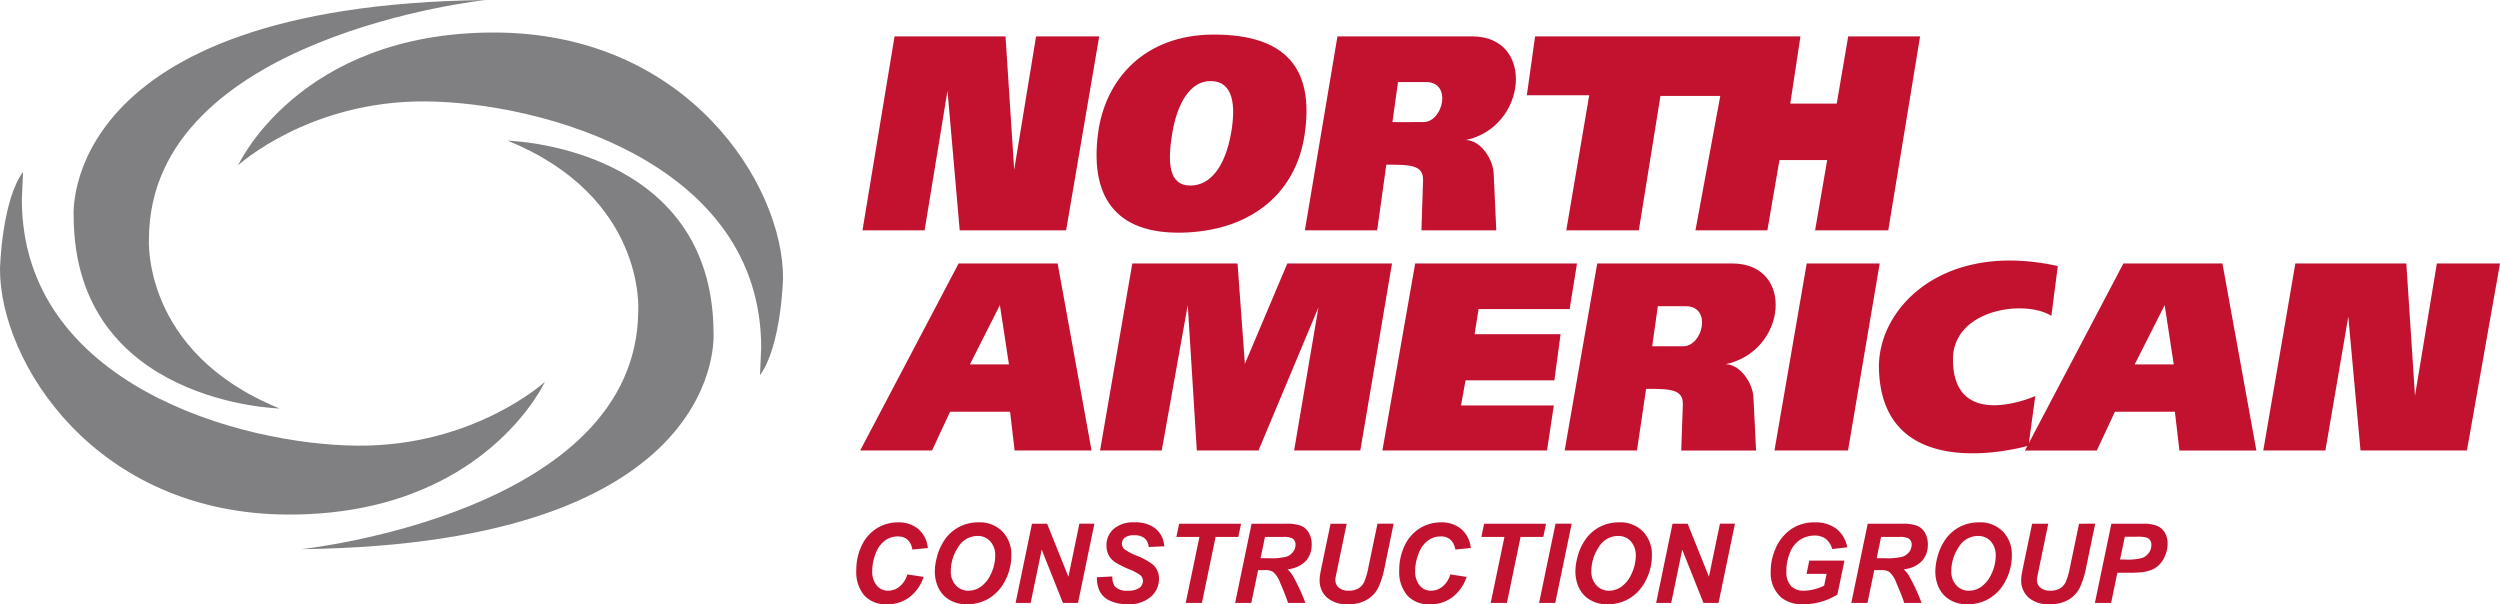
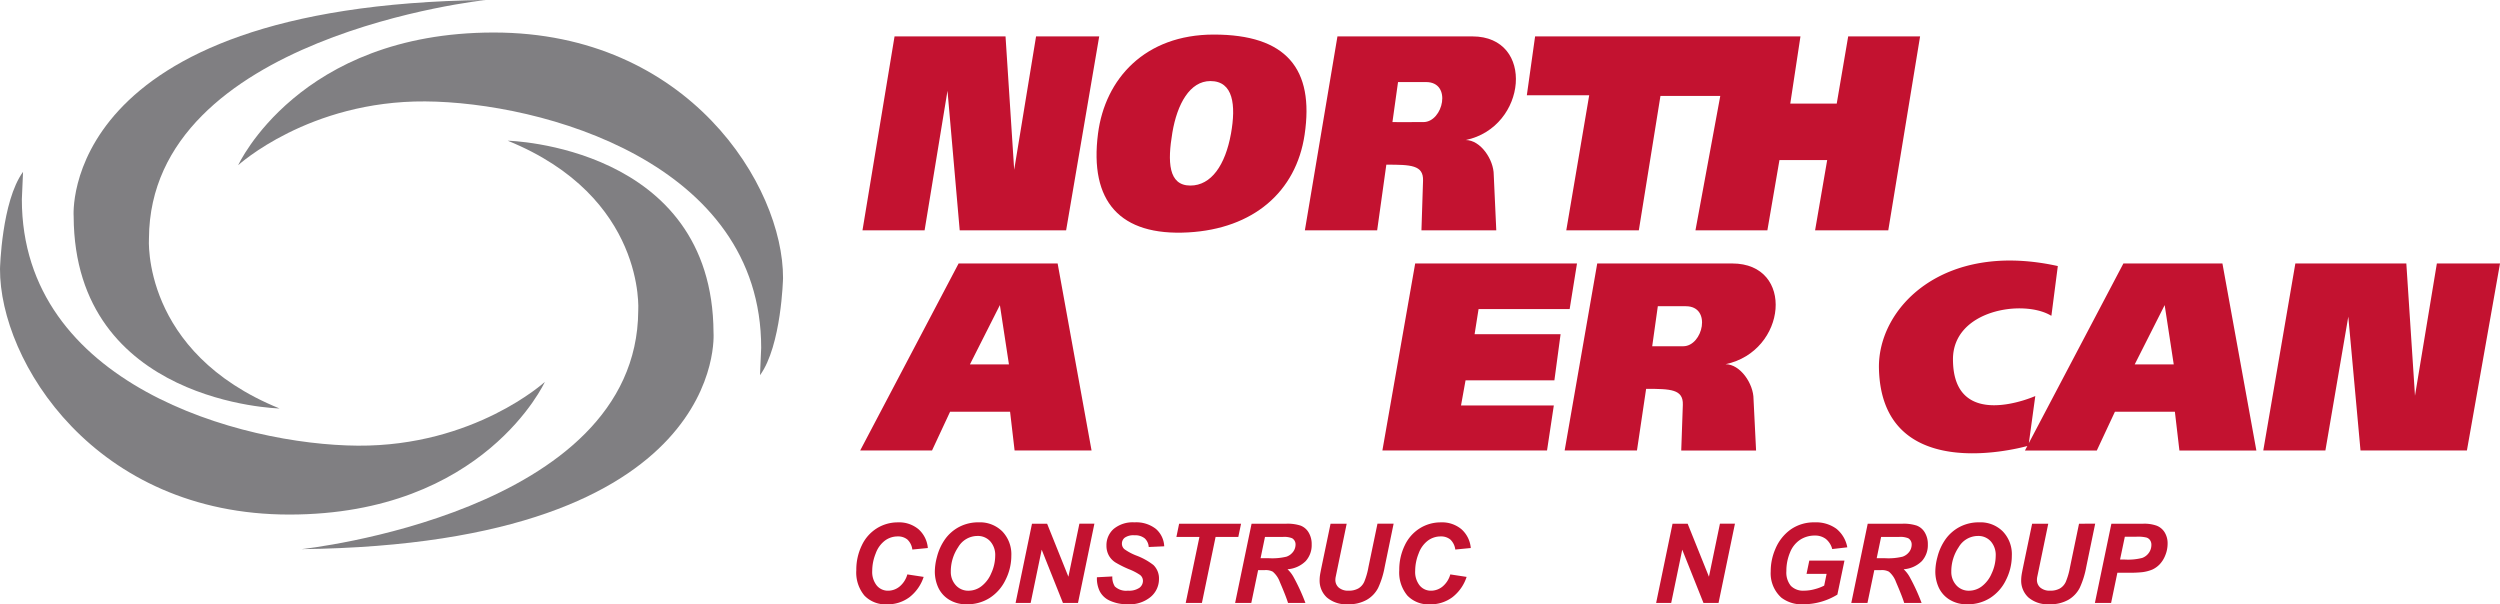
<svg xmlns="http://www.w3.org/2000/svg" width="484" height="116.999" viewBox="0 0 484 116.999">
  <g transform="translate(-61.39 -246.776)">
    <path d="M155.428,246.776s-65,6.9-65.2,46.158c0,0-1.563,22.029,25.274,32.92,0,0-39.694-.931-39.851-37.164,0,0-3.2-40.924,79.781-41.914" fill="#807f82" />
    <path d="M65.621,285.34c-.03,35.911,42.494,47.57,65.046,47.717s36.209-12.349,36.209-12.349-11.722,25.665-49.45,25.686-56.1-29.7-56.036-47.548c0,0,.3-13.089,4.46-18.8l-.229,5.3" fill="#807f82" />
    <path d="M119.747,353.093s65-6.9,65.206-46.158c0,0,1.561-22.027-25.276-32.92,0,0,39.694.931,39.851,37.165,0,0,3.195,40.922-79.781,41.912" fill="#807f82" />
    <path d="M208.755,314.125c.03-35.909-42.494-47.568-65.044-47.716s-36.21,12.349-36.21,12.349,11.722-25.664,49.45-25.686,56.1,29.7,56.036,47.546c0,0-.3,13.09-4.46,18.8l.229-5.3" fill="#807f82" />
    <path d="M232.734,351.421a4.136,4.136,0,0,1,2.424-.793,2.841,2.841,0,0,1,1.9.6,3.2,3.2,0,0,1,.961,1.938l3-.293a5.474,5.474,0,0,0-1.8-3.633,5.844,5.844,0,0,0-4-1.334,7.622,7.622,0,0,0-4.073,1.151,7.77,7.77,0,0,0-2.919,3.321,10.791,10.791,0,0,0-1.056,4.79,6.98,6.98,0,0,0,1.573,4.915,5.667,5.667,0,0,0,4.365,1.694,7.076,7.076,0,0,0,4.33-1.365,8.178,8.178,0,0,0,2.771-3.949l-3.158-.481a4.673,4.673,0,0,1-1.509,2.353,3.514,3.514,0,0,1-2.226.8,2.787,2.787,0,0,1-2.185-1,4.19,4.19,0,0,1-.88-2.845,9.026,9.026,0,0,1,.678-3.376A5.378,5.378,0,0,1,232.734,351.421Z" fill="#c31230" />
    <path d="M250.887,347.9a7.958,7.958,0,0,0-3.758.865,7.871,7.871,0,0,0-2.737,2.348,10.315,10.315,0,0,0-1.612,3.506,11.092,11.092,0,0,0-.407,2.864,7.491,7.491,0,0,0,.6,2.9,5.437,5.437,0,0,0,2.044,2.414,6.262,6.262,0,0,0,3.571.971,8.047,8.047,0,0,0,4.394-1.224,8.491,8.491,0,0,0,3.073-3.493,10.418,10.418,0,0,0,1.129-4.7,6.389,6.389,0,0,0-1.738-4.684A6.121,6.121,0,0,0,250.887,347.9Zm2.414,9.84a6.11,6.11,0,0,1-1.933,2.553,4.1,4.1,0,0,1-2.433.843,3.215,3.215,0,0,1-2.513-1.068,3.813,3.813,0,0,1-.956-2.645,8.354,8.354,0,0,1,1.438-4.73,4.324,4.324,0,0,1,3.731-2.155,3.208,3.208,0,0,1,2.461,1.033,3.98,3.98,0,0,1,.966,2.836A8.179,8.179,0,0,1,253.3,357.745Z" fill="#c31230" />
    <path d="M268.232,358.43l-4.121-10.264h-2.928L258.01,363.5h2.915l2.137-10.305,4.111,10.305h2.919l3.174-15.338h-2.905Z" fill="#c31230" />
    <path d="M279.148,350.868a2.91,2.91,0,0,1,1.854-.461,2.975,2.975,0,0,1,1.99.583,2.471,2.471,0,0,1,.791,1.685l3-.134a4.7,4.7,0,0,0-1.615-3.371,6.162,6.162,0,0,0-4.145-1.266,5.775,5.775,0,0,0-4.031,1.277,4.178,4.178,0,0,0-1.391,3.213,3.878,3.878,0,0,0,.468,1.936,3.783,3.783,0,0,0,1.282,1.343,20.708,20.708,0,0,0,2.584,1.294,10.859,10.859,0,0,1,2.165,1.117,1.45,1.45,0,0,1,.564,1.153,1.678,1.678,0,0,1-.686,1.339,3.563,3.563,0,0,1-2.224.554,3.187,3.187,0,0,1-2.533-.819,3.35,3.35,0,0,1-.485-1.934l-2.981.156a5.663,5.663,0,0,0,.55,2.721,4.035,4.035,0,0,0,2.03,1.846,8.014,8.014,0,0,0,3.4.665,6.389,6.389,0,0,0,4.439-1.438,4.507,4.507,0,0,0,1.595-3.469,3.613,3.613,0,0,0-1.07-2.689,12.511,12.511,0,0,0-3.344-1.85,10.442,10.442,0,0,1-2.251-1.2,1.372,1.372,0,0,1-.51-1.092A1.434,1.434,0,0,1,279.148,350.868Z" fill="#c31230" />
    <path d="M301.66,348.166H289.669l-.528,2.564H293.6L290.945,363.5h3.136l2.647-12.774h4.4Z" fill="#c31230" />
    <path d="M313.165,348.527a8.109,8.109,0,0,0-2.715-.361h-6.756L300.51,363.5h3.131l1.321-6.348h1.277a2.907,2.907,0,0,1,1.556.3,4.689,4.689,0,0,1,1.371,2q1.186,2.752,1.586,4.049h3.366a37.854,37.854,0,0,0-2.338-5.085,6.061,6.061,0,0,0-1.13-1.433,5.548,5.548,0,0,0,3.518-1.575,4.589,4.589,0,0,0,1.164-3.228,4.333,4.333,0,0,0-.6-2.331A3.1,3.1,0,0,0,313.165,348.527ZM311.74,353.6a2.693,2.693,0,0,1-1.294.949,11.712,11.712,0,0,1-3.348.3h-1.662l.855-4.122h3.444a4.08,4.08,0,0,1,1.8.249,1.381,1.381,0,0,1,.673,1.256A2.332,2.332,0,0,1,311.74,353.6Z" fill="#c31230" />
    <path d="M326.324,356.548a13.517,13.517,0,0,1-.821,2.875,2.838,2.838,0,0,1-1.142,1.278,3.679,3.679,0,0,1-1.866.429,2.772,2.772,0,0,1-1.918-.593,1.927,1.927,0,0,1-.659-1.5,3.045,3.045,0,0,1,.044-.492l.424-2.051,1.723-8.328h-3.122l-1.684,8.079q-.323,1.569-.363,1.9a6.719,6.719,0,0,0-.071.932,4.413,4.413,0,0,0,1.41,3.374,5.77,5.77,0,0,0,4.071,1.311,7.027,7.027,0,0,0,3.674-.877,5.665,5.665,0,0,0,2.17-2.284,16.664,16.664,0,0,0,1.268-4.045l1.733-8.394h-3.126Z" fill="#c31230" />
    <path d="M337.852,351.421a4.124,4.124,0,0,1,2.422-.793,2.841,2.841,0,0,1,1.9.6,3.2,3.2,0,0,1,.959,1.938l3-.293a5.482,5.482,0,0,0-1.8-3.633,5.848,5.848,0,0,0-4-1.334,7.617,7.617,0,0,0-4.071,1.151,7.8,7.8,0,0,0-2.92,3.321,10.791,10.791,0,0,0-1.056,4.79,6.981,6.981,0,0,0,1.575,4.915,5.664,5.664,0,0,0,4.365,1.694,7.076,7.076,0,0,0,4.33-1.365,8.167,8.167,0,0,0,2.771-3.949l-3.158-.481a4.673,4.673,0,0,1-1.509,2.353,3.518,3.518,0,0,1-2.226.8,2.793,2.793,0,0,1-2.187-1,4.2,4.2,0,0,1-.878-2.845,9.056,9.056,0,0,1,.676-3.376A5.383,5.383,0,0,1,337.852,351.421Z" fill="#c31230" />
-     <path d="M360.706,348.166H348.714l-.527,2.564h4.462L349.991,363.5h3.136l2.646-12.774h4.4Z" fill="#c31230" />
-     <path d="M359.356,363.5h3.135l3.176-15.338h-3.124Z" fill="#c31230" />
-     <path d="M374.9,347.9a7.953,7.953,0,0,0-3.758.865,7.855,7.855,0,0,0-2.737,2.348,10.317,10.317,0,0,0-1.613,3.506,11.166,11.166,0,0,0-.407,2.864,7.463,7.463,0,0,0,.6,2.9,5.437,5.437,0,0,0,2.044,2.414,6.262,6.262,0,0,0,3.571.971,8.041,8.041,0,0,0,4.392-1.224,8.491,8.491,0,0,0,3.073-3.493,10.4,10.4,0,0,0,1.13-4.7,6.383,6.383,0,0,0-1.739-4.684A6.112,6.112,0,0,0,374.9,347.9Zm2.412,9.84a6.094,6.094,0,0,1-1.931,2.553,4.111,4.111,0,0,1-2.434.843,3.214,3.214,0,0,1-2.512-1.068,3.815,3.815,0,0,1-.957-2.645,8.367,8.367,0,0,1,1.438-4.73,4.326,4.326,0,0,1,3.731-2.155,3.212,3.212,0,0,1,2.465,1.033,3.987,3.987,0,0,1,.962,2.836A8.151,8.151,0,0,1,377.309,357.745Z" fill="#c31230" />
    <path d="M392.242,358.43l-4.122-10.264h-2.926L382.019,363.5h2.916l2.137-10.305,4.109,10.305h2.92l3.176-15.338h-2.906Z" fill="#c31230" />
    <path d="M409.93,351.251a5.16,5.16,0,0,1,2.784-.792,3.434,3.434,0,0,1,2.155.656,3.72,3.72,0,0,1,1.24,1.957l2.917-.336a5.985,5.985,0,0,0-2.113-3.594,6.7,6.7,0,0,0-4.229-1.238,7.818,7.818,0,0,0-4.589,1.361,8.736,8.736,0,0,0-3.011,3.828,10.733,10.733,0,0,0-.883,4.289,6.335,6.335,0,0,0,2.056,5.095,6.477,6.477,0,0,0,4.328,1.287,12.644,12.644,0,0,0,6.52-1.872l1.373-6.582h-6.811l-.532,2.563h3.884l-.468,2.279a8.8,8.8,0,0,1-1.824.685,7.855,7.855,0,0,1-2.068.292,3.33,3.33,0,0,1-2.554-.926,4.056,4.056,0,0,1-.871-2.864,9.062,9.062,0,0,1,.715-3.628A5.251,5.251,0,0,1,409.93,351.251Z" fill="#c31230" />
    <path d="M432.453,348.527a8.122,8.122,0,0,0-2.715-.361H422.98L419.8,363.5h3.131l1.322-6.348h1.273a2.906,2.906,0,0,1,1.558.3,4.689,4.689,0,0,1,1.371,2q1.186,2.752,1.586,4.049h3.368a38.261,38.261,0,0,0-2.34-5.085,6.1,6.1,0,0,0-1.129-1.433,5.552,5.552,0,0,0,3.518-1.575,4.6,4.6,0,0,0,1.162-3.228,4.333,4.333,0,0,0-.6-2.331A3.093,3.093,0,0,0,432.453,348.527Zm-1.425,5.073a2.706,2.706,0,0,1-1.3.949,11.719,11.719,0,0,1-3.348.3h-1.662l.855-4.122h3.444a4.08,4.08,0,0,1,1.8.249,1.381,1.381,0,0,1,.673,1.256A2.33,2.33,0,0,1,431.028,353.6Z" fill="#c31230" />
    <path d="M444.584,347.9a7.965,7.965,0,0,0-3.76.865,7.864,7.864,0,0,0-2.735,2.348,10.252,10.252,0,0,0-1.612,3.506,11.1,11.1,0,0,0-.409,2.864,7.491,7.491,0,0,0,.6,2.9,5.448,5.448,0,0,0,2.044,2.414,6.268,6.268,0,0,0,3.573.971,8.055,8.055,0,0,0,4.394-1.224,8.488,8.488,0,0,0,3.072-3.493,10.4,10.4,0,0,0,1.13-4.7,6.377,6.377,0,0,0-1.741-4.684A6.108,6.108,0,0,0,444.584,347.9Zm2.414,9.84a6.135,6.135,0,0,1-1.931,2.553,4.119,4.119,0,0,1-2.436.843,3.214,3.214,0,0,1-2.512-1.068,3.814,3.814,0,0,1-.957-2.645,8.356,8.356,0,0,1,1.44-4.73,4.323,4.323,0,0,1,3.73-2.155,3.214,3.214,0,0,1,2.463,1.033,3.98,3.98,0,0,1,.964,2.836A8.2,8.2,0,0,1,447,357.745Z" fill="#c31230" />
    <path d="M463.891,348.166l-1.741,8.382a13.571,13.571,0,0,1-.824,2.875,2.85,2.85,0,0,1-1.139,1.278,3.692,3.692,0,0,1-1.869.429,2.773,2.773,0,0,1-1.918-.593,1.927,1.927,0,0,1-.659-1.5,3.233,3.233,0,0,1,.042-.492l.427-2.051,1.723-8.328H454.81l-1.684,8.079q-.323,1.569-.363,1.9a6.74,6.74,0,0,0-.072.932,4.413,4.413,0,0,0,1.41,3.374,5.771,5.771,0,0,0,4.073,1.311,7.035,7.035,0,0,0,3.674-.877,5.672,5.672,0,0,0,2.168-2.284,16.814,16.814,0,0,0,1.268-4.045l1.734-8.394Z" fill="#c31230" />
    <path d="M478.947,348.559a7.059,7.059,0,0,0-2.607-.393h-6.187l-3.19,15.338H470.1l1.215-5.849h2a23.331,23.331,0,0,0,2.761-.1,7.553,7.553,0,0,0,2.015-.517,4.7,4.7,0,0,0,1.4-1,5.376,5.376,0,0,0,1.1-1.758,5.941,5.941,0,0,0,.448-2.26,4.04,4.04,0,0,0-.56-2.16A3.18,3.18,0,0,0,478.947,348.559Zm-1.531,5.235a2.687,2.687,0,0,1-1.307,1,11.09,11.09,0,0,1-3.309.314h-.969l.927-4.425H475a7.018,7.018,0,0,1,1.967.166,1.342,1.342,0,0,1,.683.517,1.55,1.55,0,0,1,.247.907A2.61,2.61,0,0,1,477.416,353.795Z" fill="#c31230" />
    <path d="M244.825,264.351l2.365,27.017h20.6l6.406-37.546H261.973l-4.237,25.826-1.676-25.826H234.575l-6.209,37.546h12.026Z" fill="#c31230" />
    <path d="M472.481,297.783l-18.306,34.775,1.248-9.108s-15.938,7.128-15.938-7.121c0-9.576,13.621-11.641,18.951-8.465a.132.132,0,0,0,.108.02l1.24-9.6c-22.333-4.932-34.873,8.184-34.631,19.782.469,22.215,26.075,15.781,28.729,15.055l-.461.875h13.911l3.507-7.507h11.609l.876,7.507h14.9l-6.571-36.209Zm2.19,19.54,5.8-11.481,1.755,11.481Z" fill="#c31230" />
    <path d="M266.148,297.783H246.977l-19.058,36.209h13.91l3.5-7.507h11.613l.875,7.507h14.9Zm-16.979,19.54,5.8-11.481,1.753,11.481Z" fill="#c31230" />
-     <path d="M411.169,297.783l-6.243,36.209h14.239l6.134-36.209Z" fill="#c31230" />
    <path d="M365.275,306.614l1.422-8.832H335.37l-6.351,36.209h31.875l1.315-8.721H344.244l.876-4.857h17.2l1.2-8.942H346.873l.767-4.857Z" fill="#c31230" />
-     <path d="M324.748,333.991l6.135-36.209H310.618L302.4,317.212l-1.424-19.429H280.605l-6.244,36.209H286.3l5.039-28.15,1.752,28.15h11.941l11.609-27.708-4.712,27.708Z" fill="#c31230" />
    <path d="M364.621,291.368h14.045l4.189-26.023h11.581l-4.806,26.023h13.924l2.339-13.608h9.24l-2.342,13.608H426.96l6.16-37.546H419.2l-2.219,13.012h-8.993l1.972-13.012H358.585l-1.6,11.4h12.074Z" fill="#c31230" />
    <path d="M396.732,297.783H370.614l-6.307,36.209h14l1.773-11.937c4.725,0,7.213.061,7.109,3.089l-.31,8.848h14.489l-.493-9.95c0-2.982-2.564-6.756-5.42-6.756C407.341,314.8,408.949,297.783,396.732,297.783Zm-9.461,16.027c-3.807.02-6.014,0-6.014,0l1.087-7.748h5.422C392.858,306.062,391.075,313.791,387.271,313.81Z" fill="#c31230" />
    <path d="M328.008,291.368l1.775-12.712c4.725,0,7.207.059,7.109,3.089l-.31,9.623H351.07l-.491-10.727c0-2.981-2.564-6.755-5.422-6.755,11.892-2.482,13.5-20.064,1.282-20.064H320.32l-6.307,37.545Zm4.041-28.705h5.42c5.1,0,3.312,7.728-.491,7.748s-6.012,0-6.012,0Z" fill="#c31230" />
    <path d="M533.167,297.783l-4.236,25.6-1.676-25.6H505.771l-6.21,36.209h12.026l4.433-25.91,2.365,25.91h20.6l6.407-36.209Z" fill="#c31230" />
    <path d="M296.386,253.468c-13.345,0-21.05,8.574-22.418,19.15-1.7,13.133,4.206,19.886,17.463,19.151,12.565-.7,20.88-7.828,22.529-18.9C315.872,260.052,310.379,253.468,296.386,253.468Zm3.312,19.224c-1.088,6.024-3.8,10.008-7.854,10.008-4.293,0-4.428-4.635-3.491-10.222s3.4-10.008,7.368-10.008C300.17,262.471,300.7,267.118,299.7,272.693Z" fill="#c31230" />
  </g>
</svg>